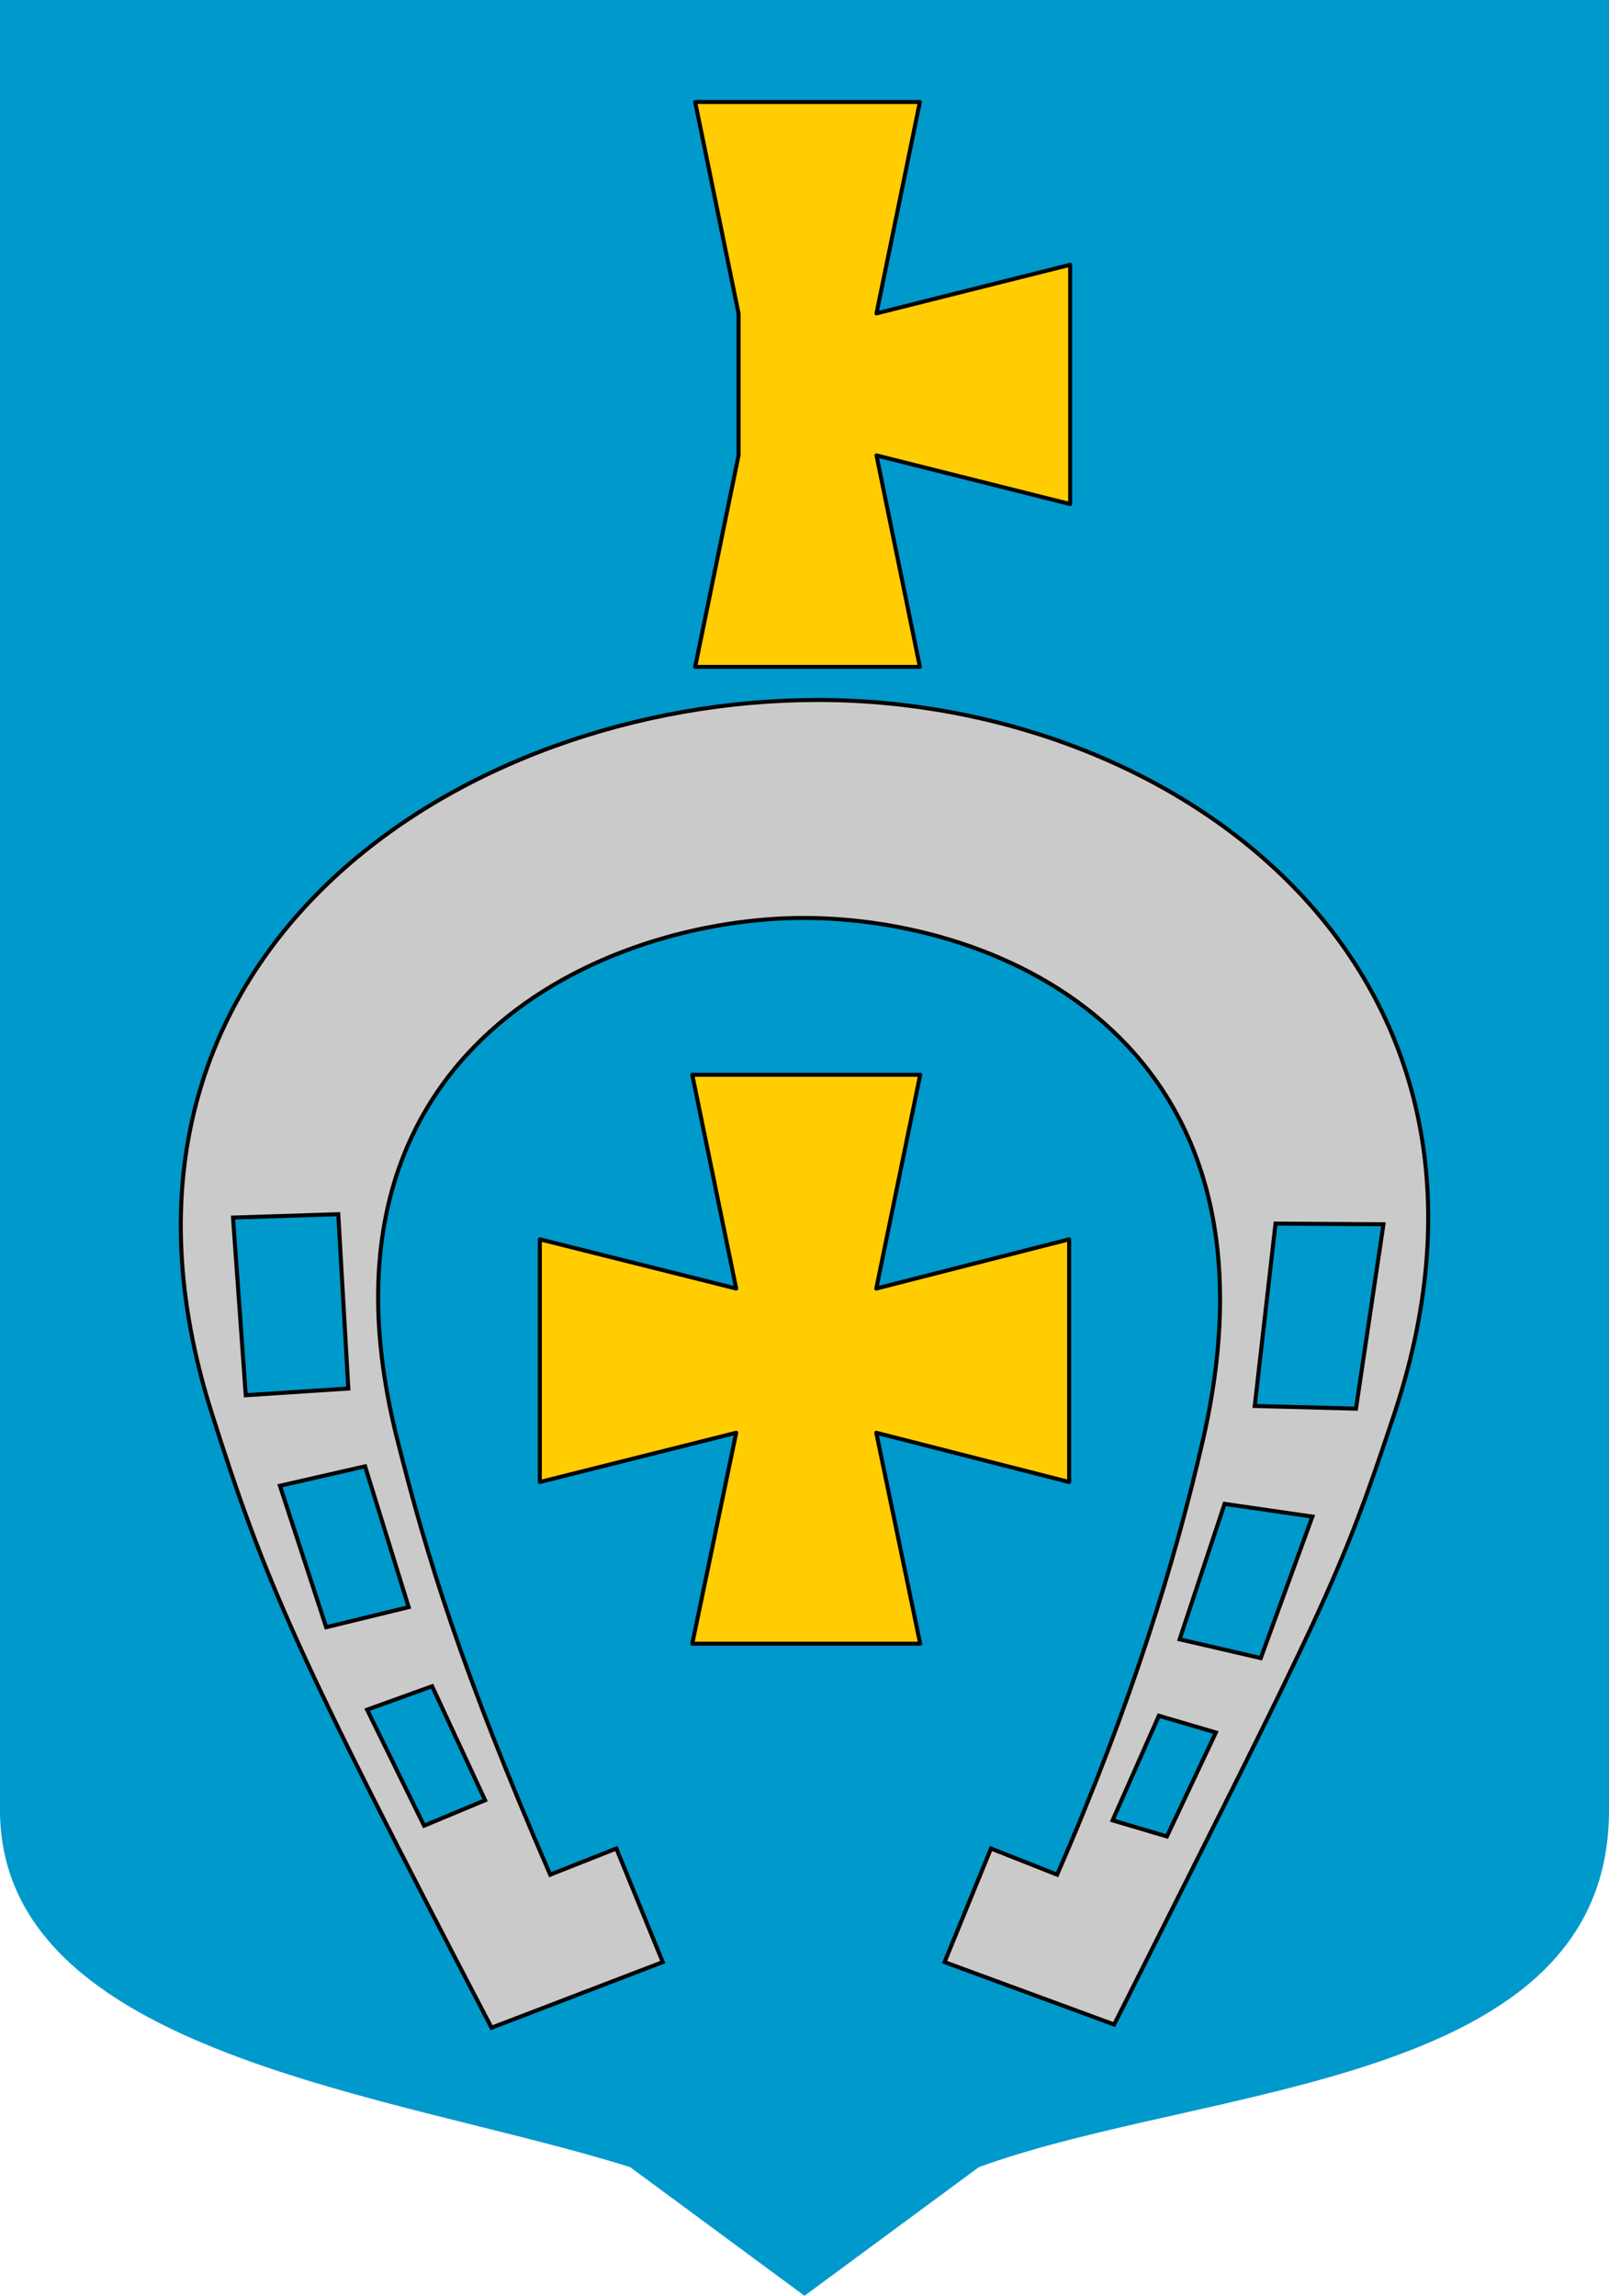
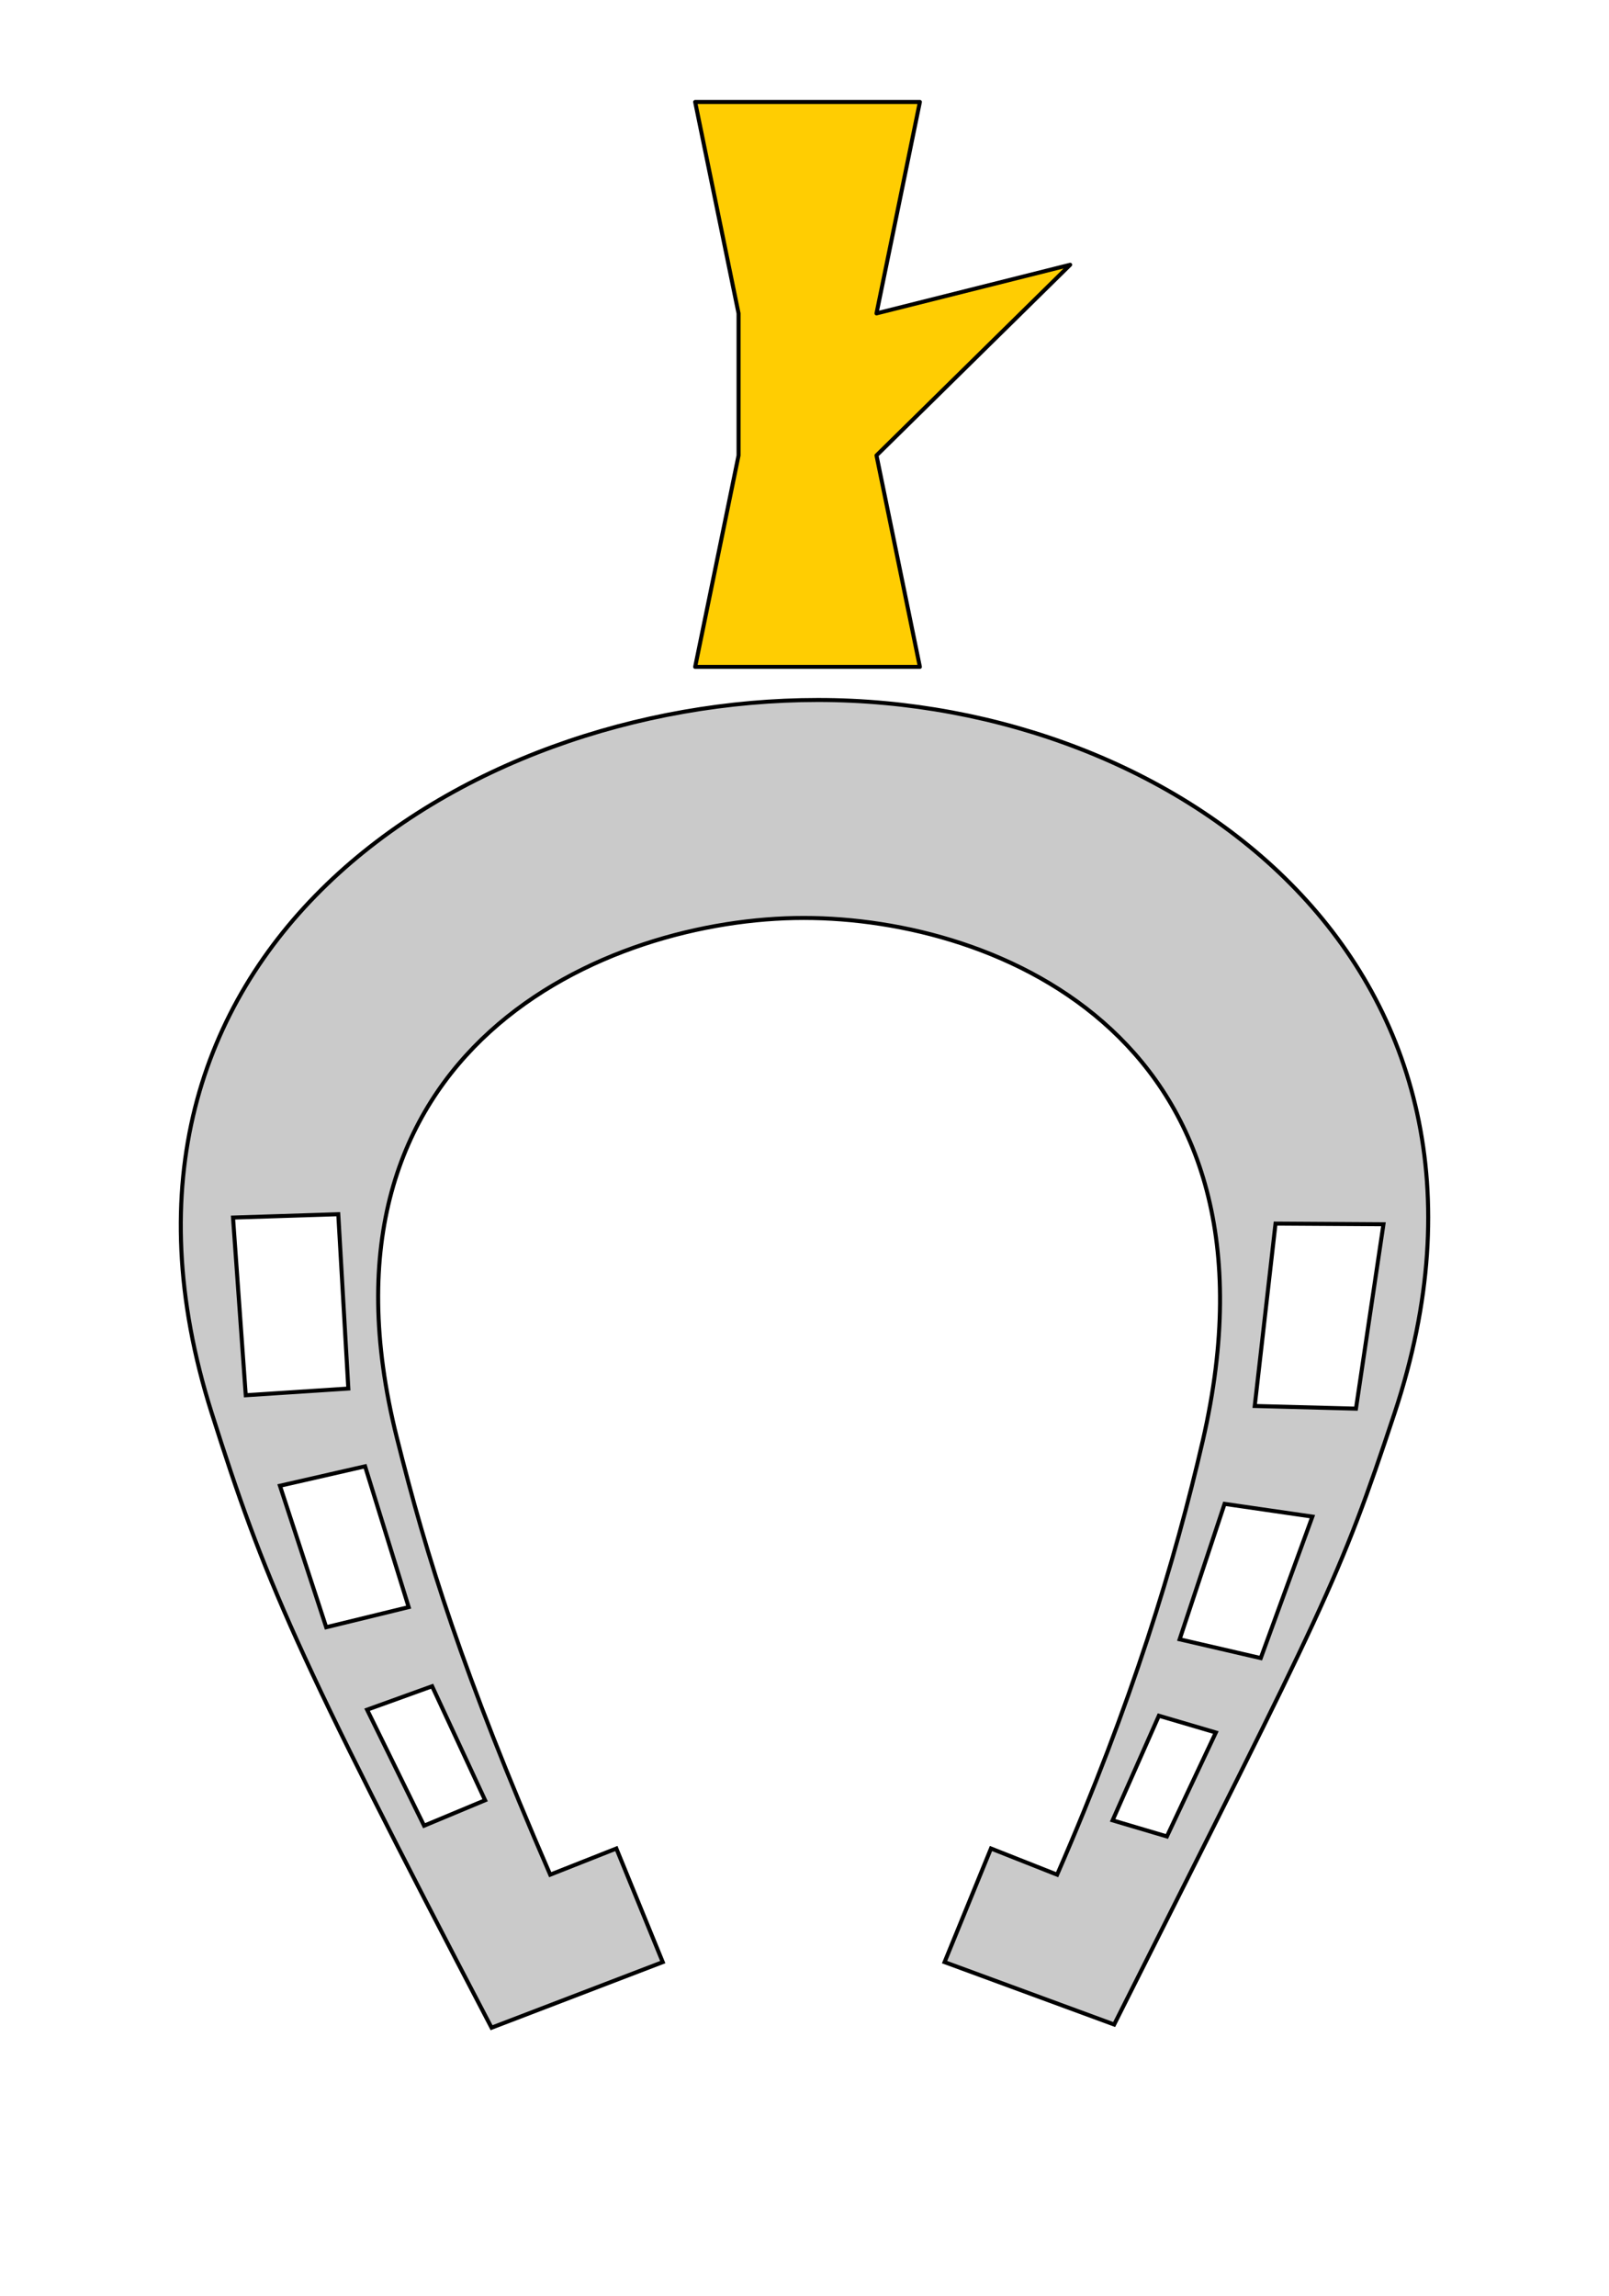
<svg xmlns="http://www.w3.org/2000/svg" version="1.0" width="600" height="856" id="svg2">
  <defs id="defs4" />
-   <path d="M 0.001,-4.2632564e-14 L 599.999,-4.2632564e-14 L 599.999,674.448 C 600.539,778.365 450.506,776.892 365.011,808.036 L 300,856 C 300,856 234.988,808.036 234.988,808.036 C 148.38,780.747 -0.45,766.463 0.001,674.448 L 0.001,-4.2632564e-14 z" id="rect2318" style="fill:#0099cb;fill-opacity:1;fill-rule:evenodd;stroke:none;stroke-width:6;stroke-linecap:round;stroke-linejoin:round;marker:none;marker-start:none;marker-mid:none;marker-end:none;stroke-miterlimit:4;stroke-dashoffset:0;stroke-opacity:1;visibility:visible;display:inline;overflow:visible;enable-background:accumulate" />
  <g transform="translate(-70.869,-92.883)" id="layer1" />
  <path d="M 415.474,754.853 C 494.525,597.55 499.246,589.625 520.082,526.74 C 575.069,360.779 438.726,260.992 305.01,260.992 C 238.614,260.992 168.555,284.689 121.862,329.756 C 75.169,374.823 51.842,441.26 78.911,526.74 C 98.57,588.824 109.878,615.65 183.307,756.046 L 247.141,731.587 L 229.84,689.23 L 205.17,698.985 C 172.33,623.215 159.237,580.945 147.965,535.962 C 111.553,390.647 226.491,342.264 299.689,342.264 C 372.886,342.264 482.717,388.265 448.526,537.155 C 438.057,582.564 422.063,635.037 394.207,698.985 L 369.537,689.23 L 352.236,731.587 L 415.474,754.853 z M 86.893,453.979 L 126.143,452.729 L 129.893,517.729 L 91.643,520.229 L 86.893,453.979 z M 104.393,553.979 L 136.143,546.729 L 152.393,599.229 L 121.643,606.729 L 104.393,553.979 z M 136.893,637.479 L 161.143,628.729 L 180.893,671.229 L 158.143,680.729 L 136.893,637.479 z M 515.893,456.479 L 475.643,456.229 L 467.893,524.229 L 505.643,525.229 L 515.893,456.479 z M 489.393,565.479 L 456.643,560.729 L 439.893,611.229 L 470.143,618.229 L 489.393,565.479 z M 453.393,645.979 L 432.143,639.729 L 414.893,678.729 L 435.143,684.729 L 453.393,645.979 z" id="path2898" style="fill:#cacaca;fill-opacity:1;fill-rule:evenodd;stroke:#000000;stroke-width:1.5;stroke-linecap:butt;stroke-linejoin:miter;stroke-miterlimit:4;stroke-dasharray:none;stroke-opacity:1" />
-   <path d="M 258.146,400.744 L 274.533,480.445 L 201.303,462.086 L 201.303,552.586 L 274.533,534.216 L 258.146,612.867 L 343.146,612.867 L 326.765,534.216 L 398.697,552.586 L 398.697,462.086 L 326.765,480.445 L 343.146,400.744 L 258.146,400.744 z" id="rect2903" style="fill:#ffcd02;fill-opacity:1;fill-rule:evenodd;stroke:#000000;stroke-width:1.5;stroke-linecap:round;stroke-linejoin:round;marker:none;marker-start:none;marker-mid:none;marker-end:none;stroke-miterlimit:4;stroke-dasharray:none;stroke-dashoffset:0;stroke-opacity:1;visibility:visible;display:inline;overflow:visible;enable-background:accumulate" />
-   <path d="M 259.225,38.024 L 275.409,116.851 L 275.409,169.81 L 259.225,248.647 L 343.027,248.647 L 326.848,169.81 L 399.069,187.949 L 399.069,98.722 L 326.848,116.851 L 343.027,38.024 L 259.225,38.024 z" id="path2917" style="opacity:1;fill:#ffcd02;fill-opacity:1;fill-rule:evenodd;stroke:#000000;stroke-width:1.5;stroke-linecap:round;stroke-linejoin:round;marker:none;marker-start:none;marker-mid:none;marker-end:none;stroke-miterlimit:4;stroke-dasharray:none;stroke-dashoffset:0;stroke-opacity:1;visibility:visible;display:inline;overflow:visible;enable-background:accumulate" />
+   <path d="M 259.225,38.024 L 275.409,116.851 L 275.409,169.81 L 259.225,248.647 L 343.027,248.647 L 326.848,169.81 L 399.069,98.722 L 326.848,116.851 L 343.027,38.024 L 259.225,38.024 z" id="path2917" style="opacity:1;fill:#ffcd02;fill-opacity:1;fill-rule:evenodd;stroke:#000000;stroke-width:1.5;stroke-linecap:round;stroke-linejoin:round;marker:none;marker-start:none;marker-mid:none;marker-end:none;stroke-miterlimit:4;stroke-dasharray:none;stroke-dashoffset:0;stroke-opacity:1;visibility:visible;display:inline;overflow:visible;enable-background:accumulate" />
</svg>